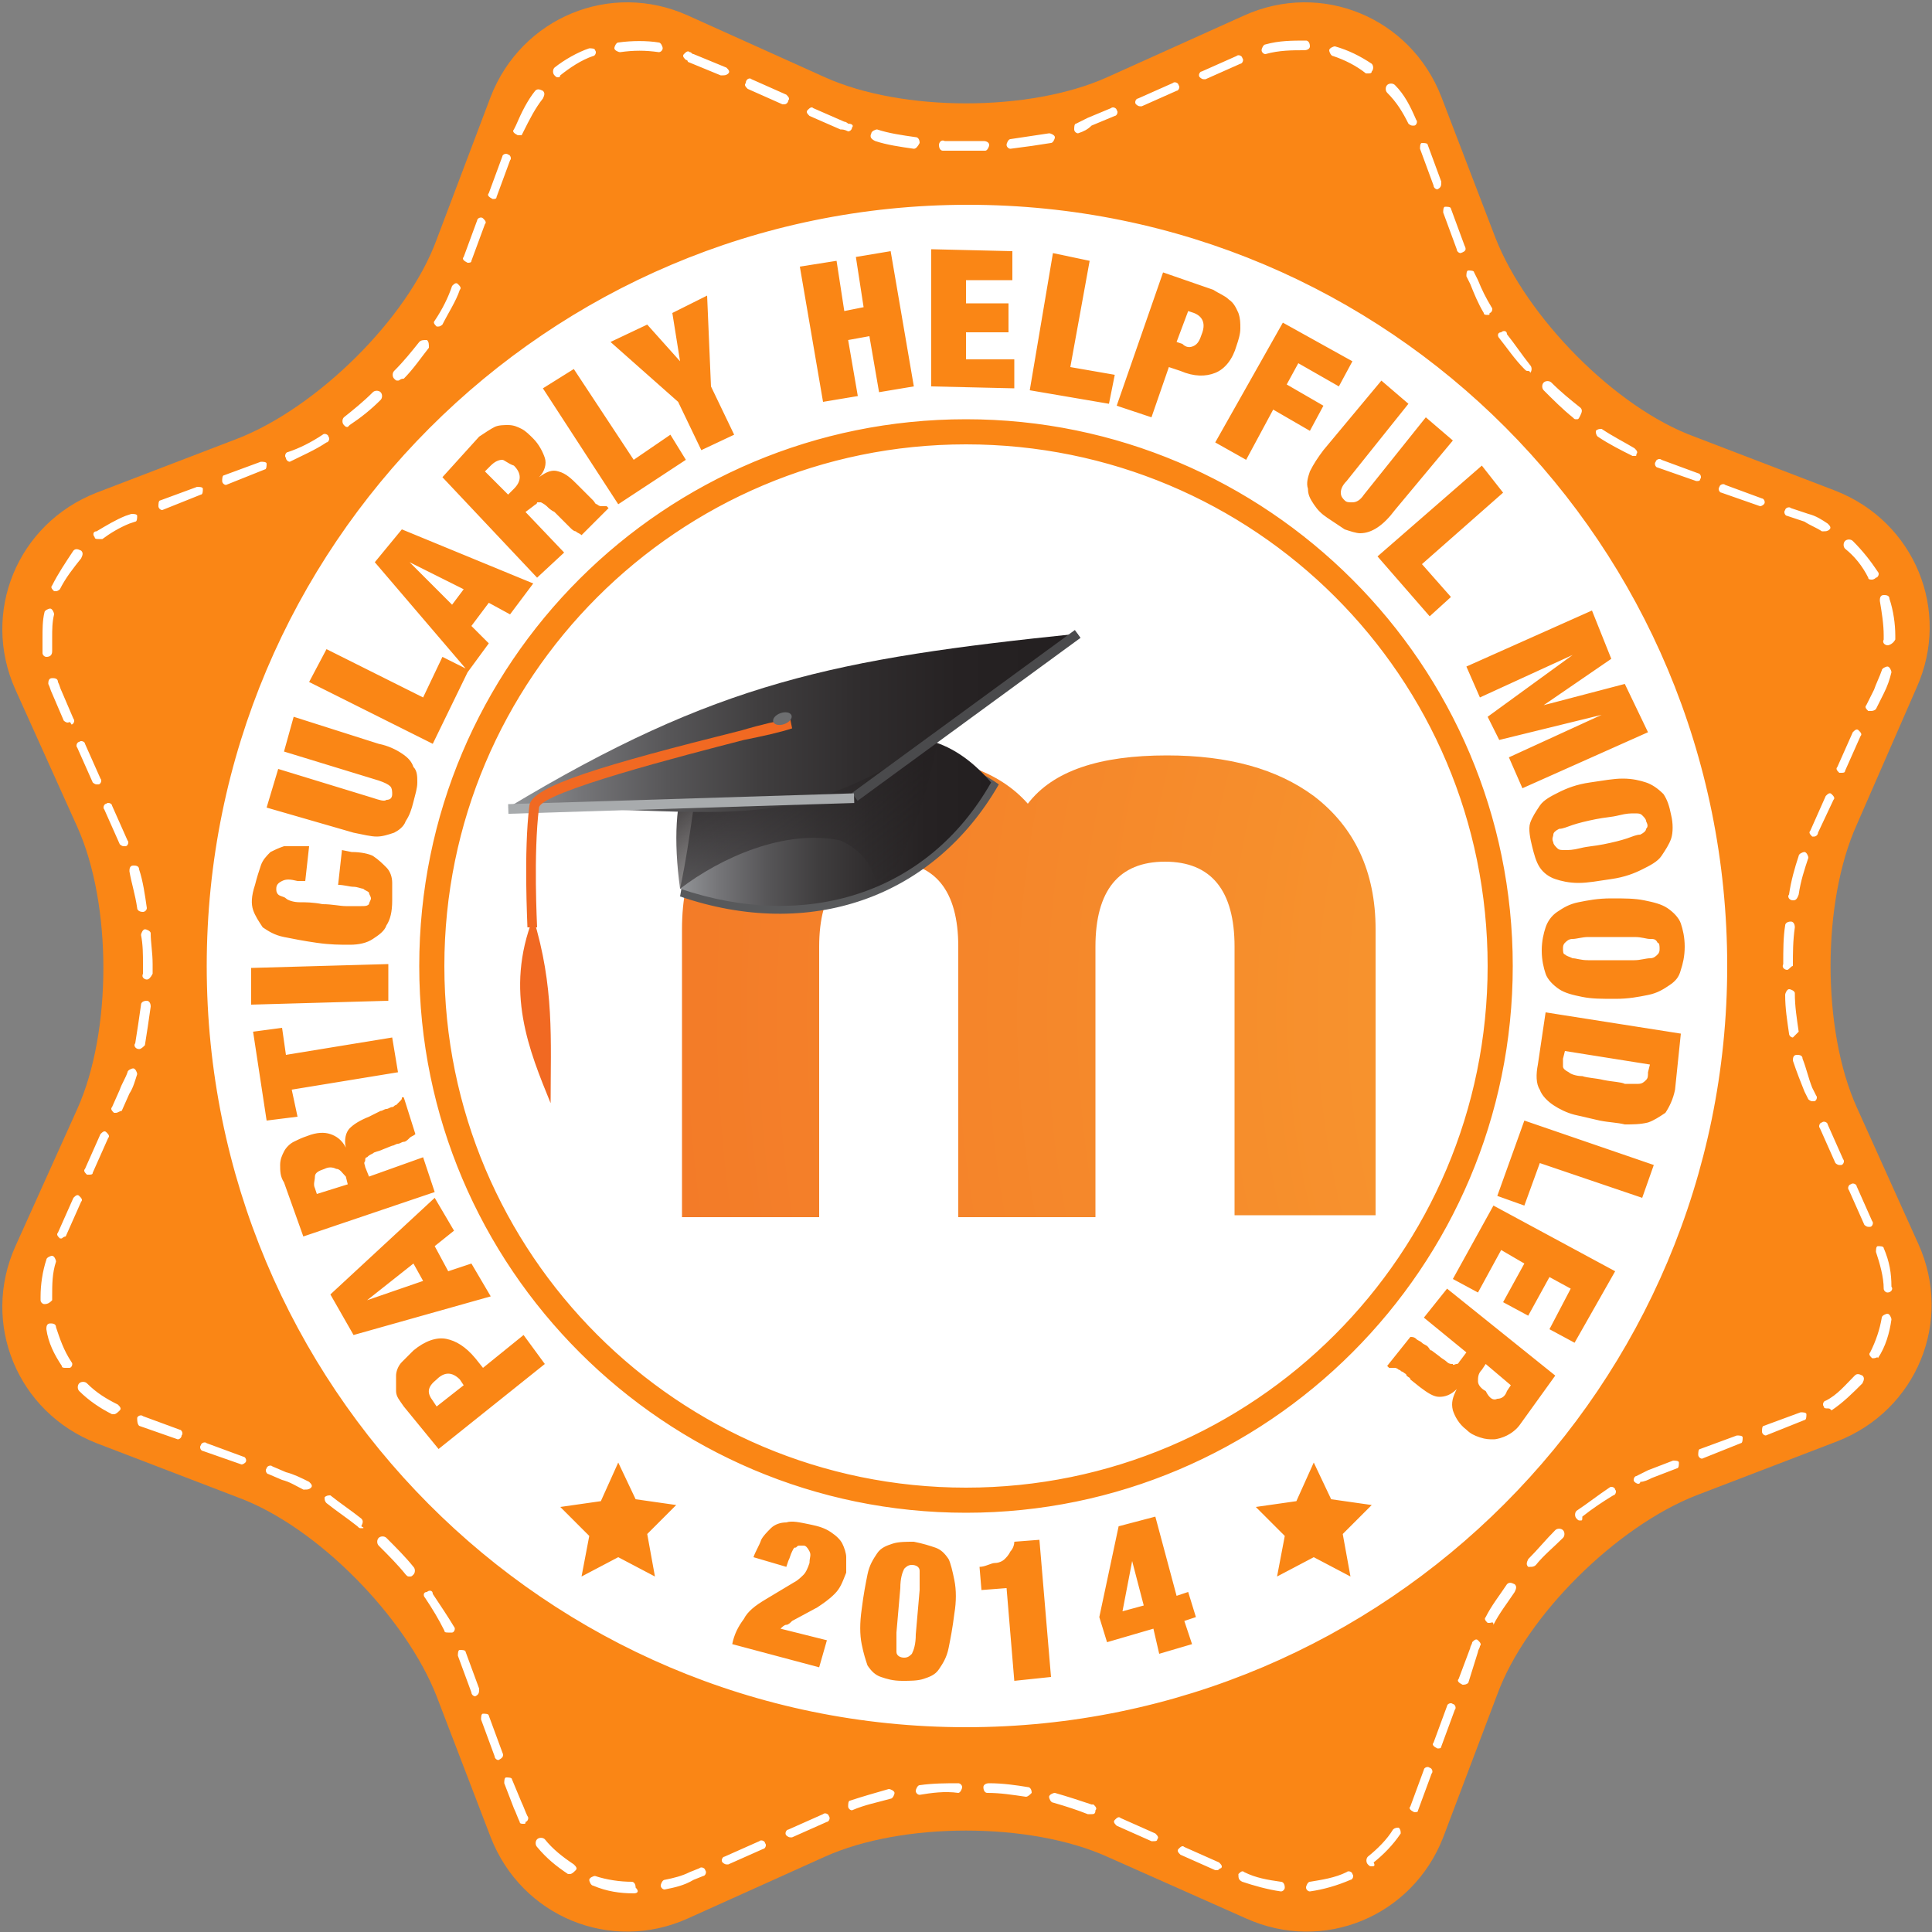
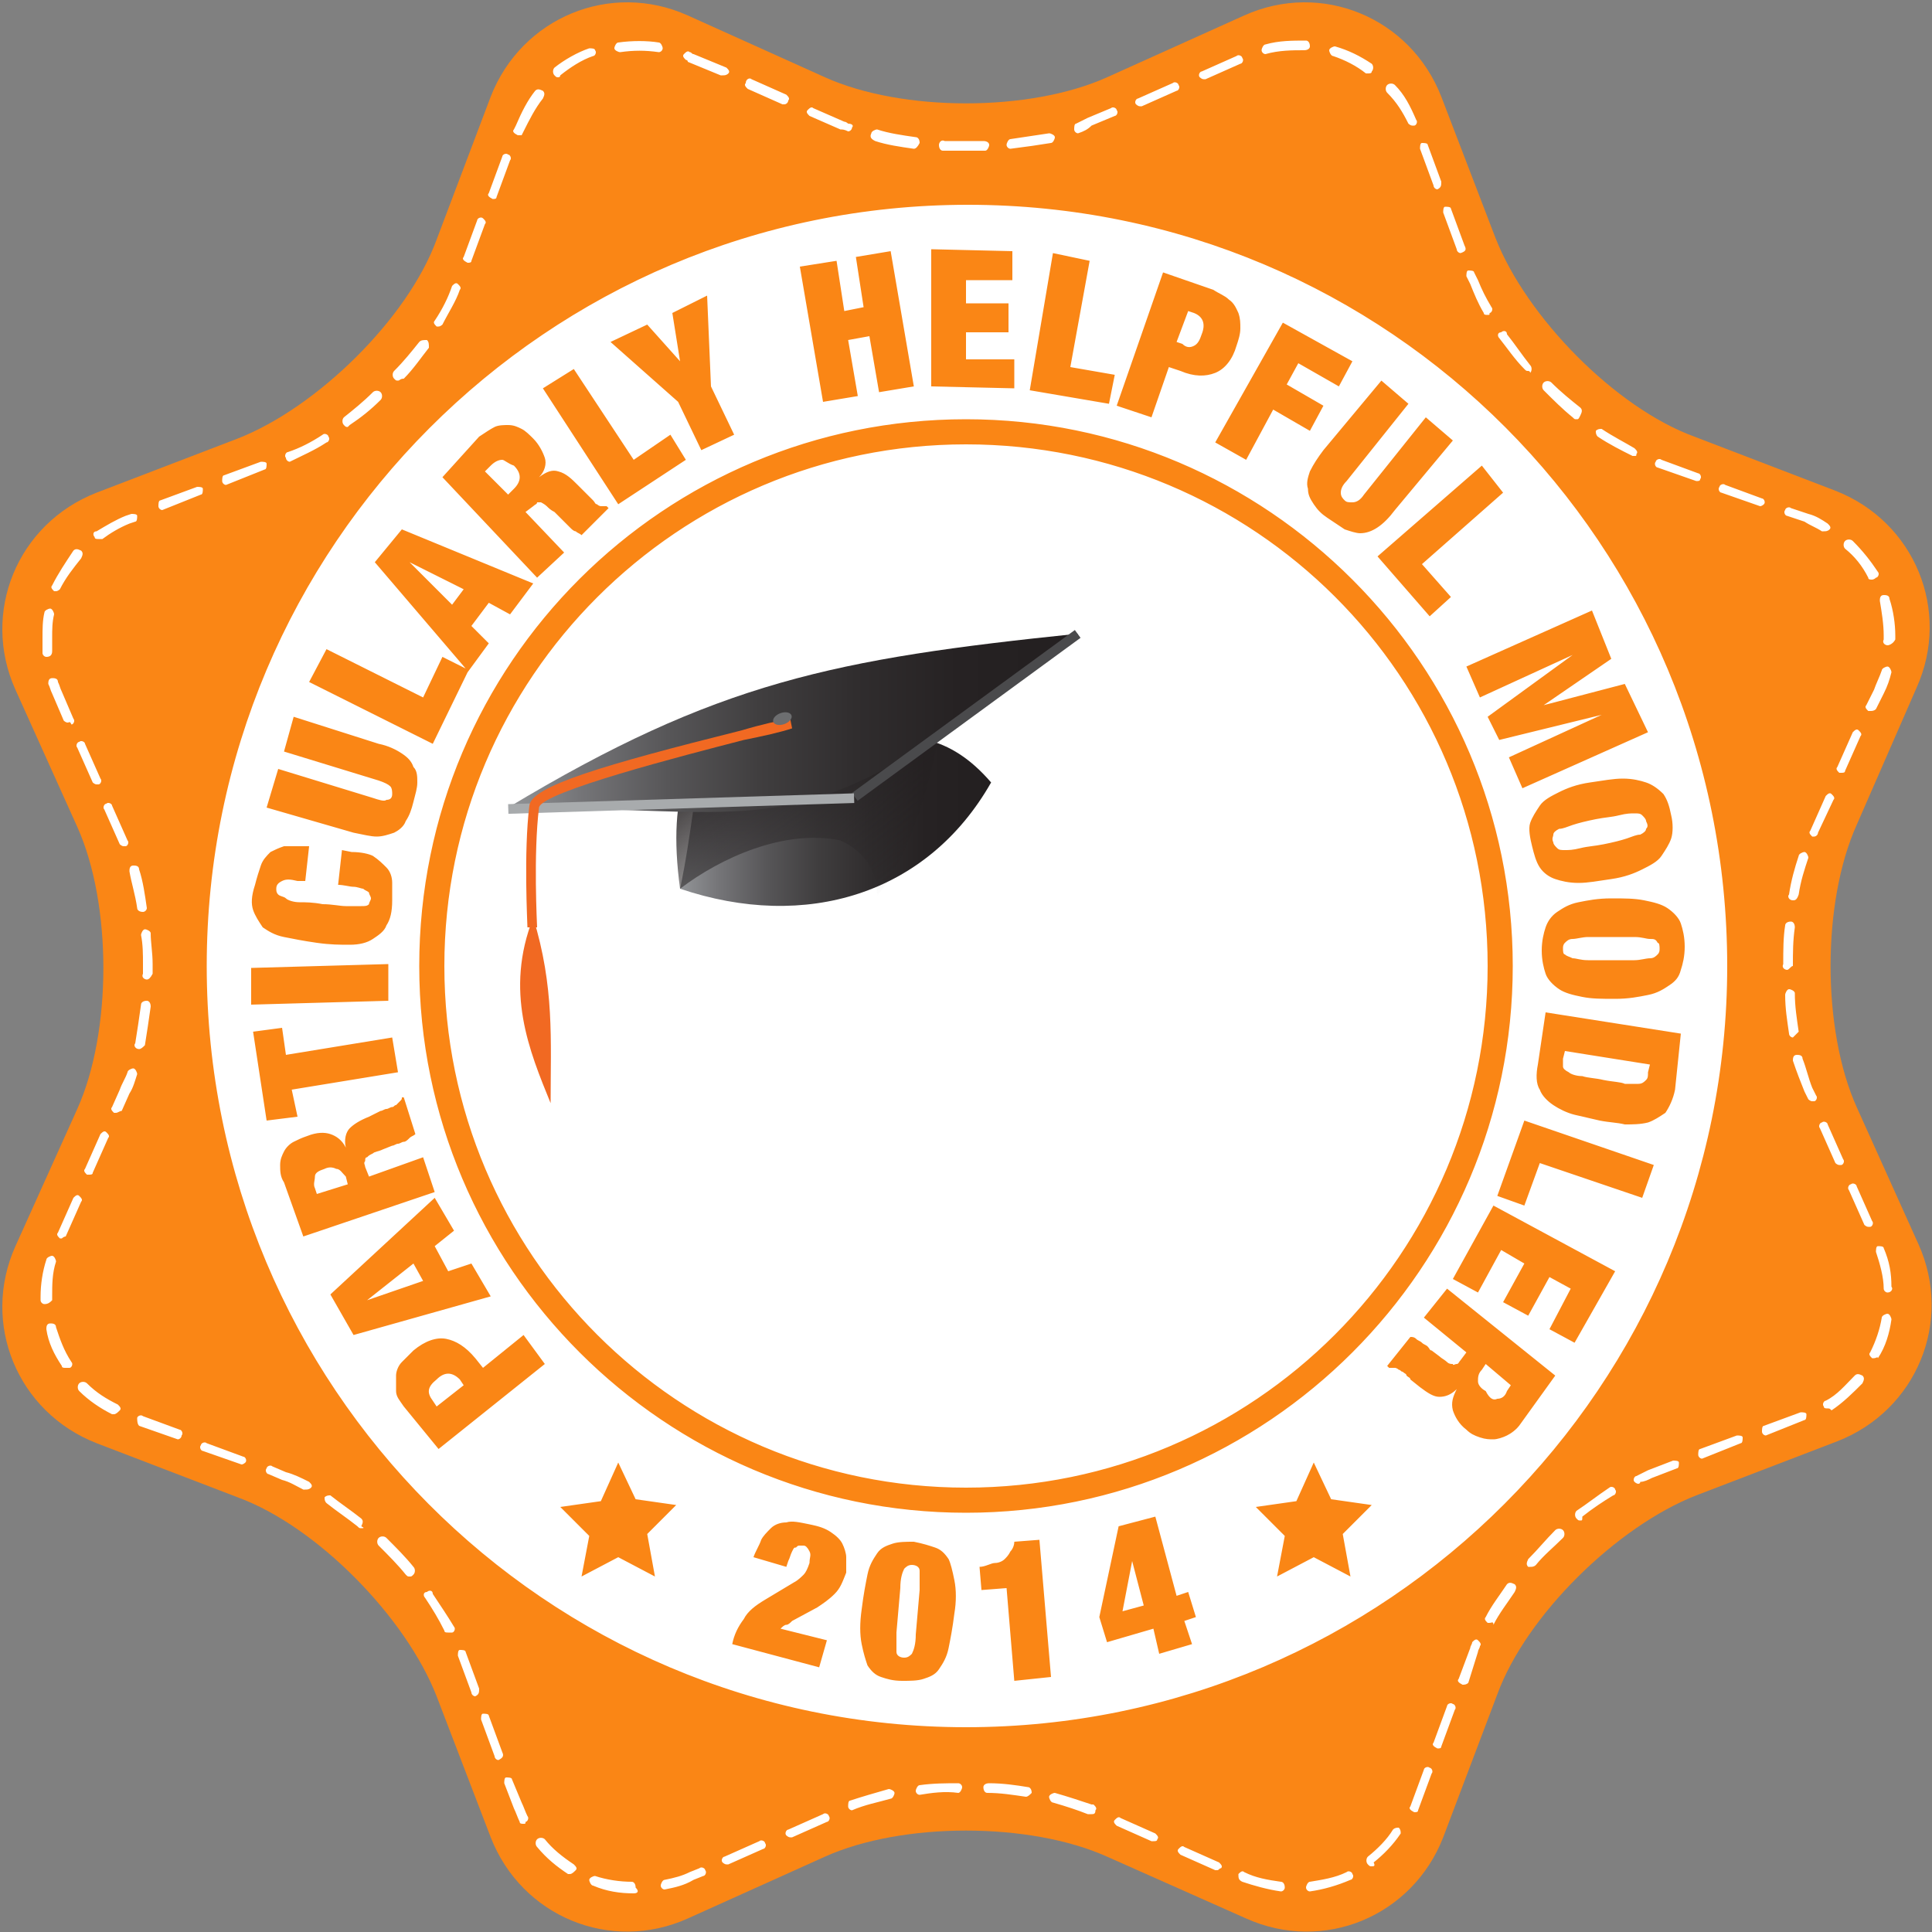
<svg xmlns="http://www.w3.org/2000/svg" xmlns:ns1="http://ns.adobe.com/AdobeSVGViewerExtensions/3.0/" version="1.1" x="0px" y="0px" width="100px" height="100px" viewBox="-0.1 -0.1 100 100" style="overflow:visible;enable-background:new -0.1 -0.1 100 100;" xml:space="preserve">
  <rect x="-0.1" y="-0.1" width="100" height="100" fill="#808080" stroke="none" />
  <defs>
</defs>
  <path id="bg_1_" style="fill:#FA8615;" d="M25.3,4.9c1.6-4.1,6.2-6,10.2-4.2l7.1,3.2c4,1.8,10.6,1.8,14.6,0l7.1-3.2  c4-1.8,8.6,0.1,10.2,4.2l2.8,7.3c1.6,4.1,6.2,8.8,10.3,10.3l7.3,2.8c4.1,1.6,6,6.2,4.2,10.2L96,42.6c-1.8,4-1.8,10.6,0,14.6l3.2,7.1  c1.8,4-0.1,8.6-4.2,10.2l-7.3,2.8c-4.1,1.6-8.8,6.2-10.3,10.3L74.6,95c-1.6,4.1-6.2,6-10.2,4.2L57.2,96c-4-1.8-10.6-1.8-14.6,0  l-7.1,3.2c-4,1.8-8.6-0.1-10.2-4.2l-2.8-7.3c-1.6-4.1-6.2-8.8-10.3-10.3l-7.3-2.8c-4.1-1.6-6-6.2-4.2-10.2l3.2-7.1  c1.8-4,1.8-10.6,0-14.6l-3.2-7.1c-1.8-4,0.1-8.6,4.2-10.2l7.3-2.8c4.1-1.6,8.8-6.2,10.3-10.3L25.3,4.9z" />
  <path id="carving_1_" style="fill:#FFFFFF;" d="M32.7,97.9C32.7,97.9,32.7,97.9,32.7,97.9c-0.7,0-1.4-0.1-2.1-0.4  c-0.1,0-0.2-0.2-0.2-0.3c0-0.1,0.2-0.2,0.3-0.2c0.6,0.2,1.3,0.3,1.9,0.3c0.1,0,0.2,0.1,0.2,0.3C33,97.8,32.9,97.9,32.7,97.9z   M66.2,97.8C66.2,97.8,66.2,97.8,66.2,97.8c-0.7-0.1-1.4-0.3-2-0.5C64,97.2,64,97.1,64,96.9c0.1-0.1,0.2-0.2,0.3-0.1  c0.6,0.3,1.2,0.4,1.9,0.5c0.1,0,0.2,0.1,0.2,0.3C66.4,97.7,66.3,97.8,66.2,97.8z M67.7,97.8c-0.1,0-0.2-0.1-0.2-0.2  c0-0.1,0.1-0.3,0.2-0.3c0.6-0.1,1.3-0.2,1.9-0.5c0.1-0.1,0.3,0,0.3,0.1c0.1,0.1,0,0.3-0.1,0.3C69.1,97.5,68.4,97.7,67.7,97.8  C67.7,97.8,67.7,97.8,67.7,97.8z M34.3,97.7c-0.1,0-0.2-0.1-0.2-0.2c0-0.1,0.1-0.3,0.2-0.3c0.5-0.1,0.9-0.2,1.3-0.4l0.5-0.2  c0.1-0.1,0.3,0,0.3,0.1c0.1,0.1,0,0.3-0.1,0.3l-0.5,0.2C35.3,97.5,34.8,97.6,34.3,97.7C34.3,97.7,34.3,97.7,34.3,97.7z M29.4,96.9  c0,0-0.1,0-0.1,0c-0.6-0.4-1.1-0.8-1.6-1.4c-0.1-0.1-0.1-0.3,0-0.4c0.1-0.1,0.3-0.1,0.4,0c0.4,0.5,0.9,0.9,1.5,1.3  c0.1,0.1,0.2,0.2,0.1,0.3C29.6,96.8,29.5,96.9,29.4,96.9z M62.9,96.7c0,0-0.1,0-0.1,0l-1.8-0.8c-0.1-0.1-0.2-0.2-0.1-0.3  c0.1-0.1,0.2-0.2,0.3-0.1l1.8,0.8c0.1,0.1,0.2,0.2,0.1,0.3C63,96.6,63,96.7,62.9,96.7z M70.9,96.5c-0.1,0-0.1,0-0.2-0.1  c-0.1-0.1-0.1-0.3,0-0.4c0.5-0.4,1-0.9,1.3-1.4c0.1-0.1,0.2-0.1,0.3-0.1c0.1,0.1,0.1,0.2,0.1,0.3c-0.4,0.6-0.9,1.1-1.4,1.5  C71.1,96.5,71,96.5,70.9,96.5z M37.5,96.4c-0.1,0-0.2-0.1-0.2-0.1c-0.1-0.1,0-0.3,0.1-0.3l1.8-0.8c0.1-0.1,0.3,0,0.3,0.1  c0.1,0.1,0,0.3-0.1,0.3l-1.8,0.8C37.6,96.4,37.6,96.4,37.5,96.4z M59.6,95.2c0,0-0.1,0-0.1,0l-1.8-0.8c-0.1-0.1-0.2-0.2-0.1-0.3  c0.1-0.1,0.2-0.2,0.3-0.1l1.8,0.8c0.1,0.1,0.2,0.2,0.1,0.3C59.8,95.2,59.7,95.2,59.6,95.2z M40.8,95c-0.1,0-0.2-0.1-0.2-0.1  c-0.1-0.1,0-0.3,0.1-0.3l1.8-0.8c0.1-0.1,0.3,0,0.3,0.1c0.1,0.1,0,0.3-0.1,0.3L40.9,95C40.8,95,40.8,95,40.8,95z M27,94.3  c-0.1,0-0.2,0-0.2-0.1c-0.1-0.2-0.2-0.5-0.3-0.7L26,92.2c0-0.1,0-0.3,0.1-0.3c0.1,0,0.3,0,0.3,0.1l0.5,1.2c0.1,0.2,0.2,0.5,0.3,0.7  c0.1,0.1,0,0.3-0.1,0.3C27.1,94.3,27.1,94.3,27,94.3z M56.4,93.8c0,0-0.1,0-0.1,0l-0.1,0c-0.5-0.2-1.1-0.4-1.8-0.6  c-0.1,0-0.2-0.2-0.2-0.3c0-0.1,0.2-0.2,0.3-0.2c0.7,0.2,1.3,0.4,1.9,0.6l0.1,0c0.1,0.1,0.2,0.2,0.1,0.3  C56.6,93.8,56.5,93.8,56.4,93.8z M73.1,93.7C73,93.7,73,93.7,73.1,93.7c-0.2-0.1-0.3-0.2-0.2-0.3l0.7-1.9c0-0.1,0.2-0.2,0.3-0.1  c0.1,0,0.2,0.2,0.1,0.3l-0.7,1.9C73.3,93.7,73.2,93.7,73.1,93.7z M44,93.6c-0.1,0-0.2-0.1-0.2-0.2c0-0.1,0-0.3,0.1-0.3  c0.6-0.2,1.3-0.4,2-0.6c0.1,0,0.3,0.1,0.3,0.2c0,0.1-0.1,0.3-0.2,0.3C45.3,93.2,44.7,93.3,44,93.6C44.1,93.6,44,93.6,44,93.6z   M53,92.9C53,92.9,53,92.8,53,92.9c-0.7-0.1-1.3-0.2-2-0.2c-0.1,0-0.2-0.1-0.2-0.3c0-0.1,0.1-0.2,0.3-0.2c0.7,0,1.4,0.1,2,0.2  c0.1,0,0.2,0.1,0.2,0.3C53.2,92.8,53.1,92.9,53,92.9z M47.5,92.8c-0.1,0-0.2-0.1-0.2-0.2c0-0.1,0.1-0.3,0.2-0.3  c0.7-0.1,1.4-0.1,2-0.1c0,0,0,0,0,0c0.1,0,0.2,0.1,0.2,0.2c0,0.1-0.1,0.3-0.2,0.3C48.8,92.6,48.1,92.7,47.5,92.8  C47.5,92.8,47.5,92.8,47.5,92.8z M25.7,91c-0.1,0-0.2-0.1-0.2-0.2l-0.7-1.9c0-0.1,0-0.3,0.1-0.3c0.1,0,0.3,0,0.3,0.1l0.7,1.9  C26,90.8,25.9,90.9,25.7,91C25.8,91,25.8,91,25.7,91z M74.3,90.4C74.3,90.4,74.3,90.4,74.3,90.4c-0.2-0.1-0.3-0.2-0.2-0.3l0.7-1.9  c0-0.1,0.2-0.2,0.3-0.1c0.1,0,0.2,0.2,0.1,0.3l-0.7,1.9C74.5,90.4,74.4,90.4,74.3,90.4z M24.5,87.7c-0.1,0-0.2-0.1-0.2-0.2l-0.7-1.9  c0-0.1,0-0.3,0.1-0.3c0.1,0,0.3,0,0.3,0.1l0.7,1.9C24.7,87.5,24.7,87.6,24.5,87.7C24.5,87.7,24.5,87.7,24.5,87.7z M75.6,87.1  C75.6,87.1,75.6,87.1,75.6,87.1c-0.2-0.1-0.3-0.2-0.2-0.3l0.6-1.6c0-0.1,0.1-0.2,0.1-0.3c0.1-0.1,0.2-0.2,0.3-0.1  c0.1,0.1,0.2,0.2,0.1,0.3c0,0.1-0.1,0.2-0.1,0.3L75.9,87C75.8,87.1,75.7,87.1,75.6,87.1z M23.1,84.4c-0.1,0-0.2,0-0.2-0.1  c-0.3-0.6-0.6-1.1-1-1.7c-0.1-0.1-0.1-0.3,0.1-0.3c0.1-0.1,0.3-0.1,0.3,0.1c0.4,0.6,0.8,1.2,1.1,1.7c0.1,0.1,0,0.3-0.1,0.3  C23.2,84.4,23.1,84.4,23.1,84.4z M77,83.9c0,0-0.1,0-0.1,0c-0.1-0.1-0.2-0.2-0.1-0.3c0.3-0.6,0.7-1.1,1.1-1.7c0.1-0.1,0.2-0.1,0.4,0  c0.1,0.1,0.1,0.2,0,0.4c-0.4,0.6-0.8,1.1-1.1,1.7C77.2,83.8,77.1,83.9,77,83.9z M21.1,81.5c-0.1,0-0.1,0-0.2-0.1  c-0.4-0.5-0.9-1-1.4-1.5c-0.1-0.1-0.1-0.3,0-0.4c0.1-0.1,0.3-0.1,0.4,0c0.5,0.5,1,1,1.4,1.5c0.1,0.1,0.1,0.3,0,0.4  C21.2,81.5,21.2,81.5,21.1,81.5z M79.1,81C79.1,81,79,81,79,81c-0.1-0.1-0.1-0.2,0-0.4c0.5-0.5,0.9-1,1.4-1.5c0.1-0.1,0.3-0.1,0.4,0  c0.1,0.1,0.1,0.3,0,0.4c-0.5,0.5-1,0.9-1.4,1.4C79.3,81,79.2,81,79.1,81z M18.6,79c-0.1,0-0.1,0-0.2-0.1c-0.5-0.4-1.1-0.8-1.6-1.2  c-0.1-0.1-0.1-0.2-0.1-0.3c0.1-0.1,0.2-0.1,0.3-0.1c0.5,0.4,1.1,0.8,1.6,1.2c0.1,0.1,0.1,0.2,0,0.4C18.8,79,18.7,79,18.6,79z   M81.7,78.6c-0.1,0-0.1,0-0.2-0.1c-0.1-0.1-0.1-0.3,0-0.4c0.6-0.4,1.1-0.8,1.7-1.2c0.1-0.1,0.3,0,0.3,0.1c0.1,0.1,0,0.3-0.1,0.3  c-0.5,0.3-1.1,0.7-1.6,1.1C81.8,78.6,81.8,78.6,81.7,78.6z M15.7,77c0,0-0.1,0-0.1,0c-0.4-0.2-0.7-0.4-1.1-0.5l-0.7-0.3  c-0.1,0-0.2-0.2-0.1-0.3c0-0.1,0.2-0.2,0.3-0.1l0.7,0.3c0.4,0.1,0.8,0.3,1.2,0.5c0.1,0.1,0.2,0.2,0.1,0.3C15.9,77,15.8,77,15.7,77z   M84.7,76.7c-0.1,0-0.2-0.1-0.2-0.1c-0.1-0.1,0-0.3,0.1-0.3c0.2-0.1,0.4-0.2,0.6-0.3l1.3-0.5c0.1,0,0.3,0,0.3,0.1  c0,0.1,0,0.3-0.1,0.3l-1.3,0.5c-0.2,0.1-0.4,0.2-0.6,0.2C84.8,76.7,84.7,76.7,84.7,76.7z M12.4,75.7C12.4,75.7,12.4,75.7,12.4,75.7  l-2-0.7c-0.1,0-0.2-0.2-0.1-0.3c0-0.1,0.2-0.2,0.3-0.1l1.9,0.7c0.1,0,0.2,0.2,0.1,0.3C12.6,75.6,12.5,75.7,12.4,75.7z M88,75.4  c-0.1,0-0.2-0.1-0.2-0.2c0-0.1,0-0.3,0.1-0.3l1.9-0.7c0.1,0,0.3,0,0.3,0.1c0,0.1,0,0.3-0.1,0.3L88,75.4C88,75.4,88,75.4,88,75.4z   M9.1,74.4C9.1,74.4,9.1,74.4,9.1,74.4l-2-0.7C7,73.6,7,73.4,7,73.3c0-0.1,0.2-0.2,0.3-0.1l1.9,0.7c0.1,0,0.2,0.2,0.1,0.3  C9.3,74.3,9.2,74.4,9.1,74.4z M91.3,74.2c-0.1,0-0.2-0.1-0.2-0.2c0-0.1,0-0.3,0.1-0.3l1.9-0.7c0.1,0,0.3,0,0.3,0.1  c0,0.1,0,0.3-0.1,0.3L91.3,74.2C91.3,74.2,91.3,74.2,91.3,74.2z M5.8,73.1c0,0-0.1,0-0.1,0c-0.6-0.3-1.2-0.7-1.7-1.2  c-0.1-0.1-0.1-0.3,0-0.4c0.1-0.1,0.3-0.1,0.4,0c0.5,0.5,1,0.8,1.6,1.1c0.1,0.1,0.2,0.2,0.1,0.3C6,73,5.9,73.1,5.8,73.1z M94.5,72.8  c-0.1,0-0.2,0-0.2-0.1c-0.1-0.1,0-0.3,0.1-0.3c0.6-0.3,1-0.8,1.5-1.3c0.1-0.1,0.2-0.1,0.4,0c0.1,0.1,0.1,0.2,0,0.4  c-0.5,0.5-1,1-1.6,1.4C94.6,72.8,94.6,72.8,94.5,72.8z M3.3,70.7c-0.1,0-0.2,0-0.2-0.1c-0.4-0.6-0.7-1.2-0.8-1.9  c0-0.1,0-0.3,0.2-0.3c0.1,0,0.3,0,0.3,0.2c0.2,0.6,0.4,1.2,0.8,1.8c0.1,0.1,0,0.3-0.1,0.3C3.4,70.7,3.3,70.7,3.3,70.7z M96.9,70.2  c0,0-0.1,0-0.1,0c-0.1-0.1-0.2-0.2-0.1-0.3c0.3-0.6,0.5-1.2,0.6-1.8c0-0.1,0.2-0.2,0.3-0.2c0.1,0,0.2,0.2,0.2,0.3  c-0.1,0.7-0.3,1.4-0.7,2C97.1,70.1,97,70.2,96.9,70.2z M2.2,67.4c-0.1,0-0.2-0.1-0.2-0.2l0-0.2c0-0.6,0.1-1.3,0.3-1.9  c0-0.1,0.2-0.2,0.3-0.2c0.1,0,0.2,0.2,0.2,0.3c-0.2,0.6-0.2,1.2-0.2,1.8l0,0.2C2.5,67.3,2.4,67.4,2.2,67.4  C2.3,67.4,2.3,67.4,2.2,67.4z M97.6,66.8c-0.1,0-0.2-0.1-0.2-0.2c0-0.6-0.2-1.3-0.4-1.9c0-0.1,0-0.3,0.1-0.3c0.1,0,0.3,0,0.3,0.1  c0.3,0.7,0.4,1.3,0.4,2C97.9,66.6,97.8,66.8,97.6,66.8C97.6,66.8,97.6,66.8,97.6,66.8z M3.1,64c0,0-0.1,0-0.1,0  c-0.1-0.1-0.2-0.2-0.1-0.3l0.8-1.8c0.1-0.1,0.2-0.2,0.3-0.1c0.1,0.1,0.2,0.2,0.1,0.3l-0.8,1.8C3.2,63.9,3.1,64,3.1,64z M96.6,63.4  c-0.1,0-0.2-0.1-0.2-0.1l-0.8-1.8c-0.1-0.1,0-0.3,0.1-0.3c0.1-0.1,0.3,0,0.3,0.1l0.8,1.8c0.1,0.1,0,0.3-0.1,0.3  C96.6,63.4,96.6,63.4,96.6,63.4z M4.5,60.7c0,0-0.1,0-0.1,0c-0.1-0.1-0.2-0.2-0.1-0.3l0.8-1.8c0.1-0.1,0.2-0.2,0.3-0.1  c0.1,0.1,0.2,0.2,0.1,0.3l-0.8,1.8C4.7,60.7,4.6,60.7,4.5,60.7z M95.1,60.2c-0.1,0-0.2-0.1-0.2-0.1l-0.8-1.8c-0.1-0.1,0-0.3,0.1-0.3  c0.1-0.1,0.3,0,0.3,0.1l0.8,1.8c0.1,0.1,0,0.3-0.1,0.3C95.2,60.2,95.2,60.2,95.1,60.2z M5.9,57.5c0,0-0.1,0-0.1,0  c-0.1-0.1-0.2-0.2-0.1-0.3l0.4-0.9c0.1-0.3,0.3-0.6,0.4-0.9c0-0.1,0.2-0.2,0.3-0.2c0.1,0,0.2,0.2,0.2,0.3c-0.1,0.3-0.2,0.7-0.4,1  l-0.4,0.9C6.1,57.4,6,57.5,5.9,57.5z M93.7,56.9c-0.1,0-0.2-0.1-0.2-0.1l-0.2-0.4c-0.2-0.5-0.4-1-0.6-1.6c0-0.1,0-0.3,0.2-0.3  c0.1,0,0.3,0,0.3,0.2c0.2,0.5,0.3,1,0.5,1.5l0.2,0.4c0.1,0.1,0,0.3-0.1,0.3C93.8,56.9,93.7,56.9,93.7,56.9z M7.1,54.2  C7.1,54.2,7.1,54.2,7.1,54.2c-0.2,0-0.3-0.2-0.2-0.3c0.1-0.6,0.2-1.3,0.3-2c0-0.1,0.1-0.2,0.3-0.2c0.1,0,0.2,0.1,0.2,0.3  c-0.1,0.7-0.2,1.4-0.3,2C7.3,54.1,7.2,54.2,7.1,54.2z M92.7,53.6c-0.1,0-0.2-0.1-0.2-0.2c-0.1-0.7-0.2-1.3-0.2-2  c0-0.1,0.1-0.3,0.2-0.3c0.1,0,0.3,0.1,0.3,0.2c0,0.7,0.1,1.3,0.2,2C92.9,53.4,92.8,53.5,92.7,53.6C92.7,53.6,92.7,53.6,92.7,53.6z   M7.5,50.6C7.5,50.6,7.5,50.6,7.5,50.6c-0.1,0-0.3-0.1-0.2-0.3c0-0.2,0-0.3,0-0.5c0-0.5,0-1-0.1-1.5c0-0.1,0.1-0.3,0.2-0.3  c0.1,0,0.3,0.1,0.3,0.2c0,0.5,0.1,1,0.1,1.6c0,0.2,0,0.3,0,0.5C7.7,50.5,7.6,50.6,7.5,50.6z M92.4,50.1  C92.4,50.1,92.4,50.1,92.4,50.1c-0.1,0-0.3-0.1-0.2-0.3c0-0.7,0-1.4,0.1-2c0-0.1,0.1-0.2,0.3-0.2c0.1,0,0.2,0.1,0.2,0.3  c-0.1,0.7-0.1,1.3-0.1,2C92.6,49.9,92.5,50.1,92.4,50.1z M7.3,47.1C7.1,47.1,7,47,7,46.9c-0.1-0.7-0.3-1.3-0.4-1.9  c0-0.1,0-0.3,0.2-0.3c0.1,0,0.3,0,0.3,0.2c0.2,0.6,0.3,1.3,0.4,2C7.5,47,7.4,47.1,7.3,47.1C7.3,47.1,7.3,47.1,7.3,47.1z M92.7,46.5  C92.7,46.5,92.7,46.5,92.7,46.5c-0.2,0-0.3-0.2-0.2-0.3c0.1-0.7,0.3-1.4,0.5-2c0-0.1,0.2-0.2,0.3-0.2c0.1,0,0.2,0.2,0.2,0.3  c-0.2,0.6-0.4,1.2-0.5,1.9C92.9,46.5,92.8,46.5,92.7,46.5z M6.3,43.7c-0.1,0-0.2-0.1-0.2-0.1l-0.8-1.8c-0.1-0.1,0-0.3,0.1-0.3  c0.1-0.1,0.3,0,0.3,0.1l0.8,1.8c0.1,0.1,0,0.3-0.1,0.3C6.4,43.7,6.3,43.7,6.3,43.7z M93.8,43.2c0,0-0.1,0-0.1,0  c-0.1-0.1-0.2-0.2-0.1-0.3l0.8-1.8c0.1-0.1,0.2-0.2,0.3-0.1c0.1,0.1,0.2,0.2,0.1,0.3L94,43C94,43.1,93.9,43.2,93.8,43.2z M4.9,40.5  c-0.1,0-0.2-0.1-0.2-0.1l-0.8-1.8c-0.1-0.1,0-0.3,0.1-0.3c0.1-0.1,0.3,0,0.3,0.1l0.8,1.8c0.1,0.1,0,0.3-0.1,0.3  C4.9,40.5,4.9,40.5,4.9,40.5z M95.2,39.9c0,0-0.1,0-0.1,0c-0.1-0.1-0.2-0.2-0.1-0.3l0.8-1.8c0.1-0.1,0.2-0.2,0.3-0.1  c0.1,0.1,0.2,0.2,0.1,0.3l-0.8,1.8C95.4,39.9,95.3,39.9,95.2,39.9z M3.4,37.3c-0.1,0-0.2-0.1-0.2-0.1l-0.6-1.4  c-0.1-0.2-0.1-0.3-0.2-0.5c0-0.1,0-0.3,0.2-0.3c0.1,0,0.3,0,0.3,0.2c0.1,0.2,0.1,0.3,0.2,0.5l0.6,1.4c0.1,0.1,0,0.3-0.1,0.3  C3.5,37.2,3.5,37.3,3.4,37.3z M96.7,36.7c0,0-0.1,0-0.1,0c-0.1-0.1-0.2-0.2-0.1-0.3l0.4-0.8c0.1-0.3,0.3-0.7,0.4-1  c0-0.1,0.2-0.2,0.3-0.2c0.1,0,0.2,0.2,0.2,0.3c-0.1,0.4-0.2,0.7-0.4,1.1l-0.4,0.8C96.9,36.7,96.8,36.7,96.7,36.7z M2.3,33.9  c-0.1,0-0.2-0.1-0.2-0.2c0-0.3,0-0.5,0-0.8c0-0.4,0-0.9,0.1-1.3c0-0.1,0.2-0.2,0.3-0.2c0.1,0,0.2,0.2,0.2,0.3  c-0.1,0.4-0.1,0.8-0.1,1.2c0,0.2,0,0.5,0,0.7C2.6,33.8,2.5,33.9,2.3,33.9C2.3,33.9,2.3,33.9,2.3,33.9z M97.6,33.3  C97.6,33.3,97.6,33.3,97.6,33.3c-0.1,0-0.3-0.1-0.2-0.3l0-0.2c0-0.6-0.1-1.2-0.2-1.8c0-0.1,0-0.3,0.2-0.3c0.1,0,0.3,0,0.3,0.2  c0.2,0.6,0.3,1.3,0.3,1.9l0,0.2C97.9,33.2,97.7,33.3,97.6,33.3z M2.8,30.5c0,0-0.1,0-0.1,0c-0.1-0.1-0.2-0.2-0.1-0.3  c0.3-0.6,0.7-1.2,1.1-1.8c0.1-0.1,0.2-0.1,0.4,0c0.1,0.1,0.1,0.2,0,0.4c-0.4,0.5-0.8,1-1.1,1.6C3,30.4,2.9,30.5,2.8,30.5z   M96.8,29.9c-0.1,0-0.2,0-0.2-0.1c-0.3-0.6-0.7-1.1-1.2-1.5c-0.1-0.1-0.1-0.3,0-0.4c0.1-0.1,0.3-0.1,0.4,0c0.5,0.5,0.9,1,1.3,1.6  c0.1,0.1,0,0.3-0.1,0.3C96.9,29.9,96.8,29.9,96.8,29.9z M5,27.8c-0.1,0-0.2,0-0.2-0.1c-0.1-0.1-0.1-0.3,0.1-0.3  c0.5-0.3,1-0.6,1.5-0.8l0.3-0.1c0.1,0,0.3,0,0.3,0.1c0,0.1,0,0.3-0.1,0.3L6.6,27c-0.5,0.2-1,0.5-1.4,0.8C5.1,27.8,5.1,27.8,5,27.8z   M94.3,27.4c0,0-0.1,0-0.1,0c-0.3-0.2-0.6-0.3-0.9-0.5l-0.9-0.3c-0.1,0-0.2-0.2-0.1-0.3c0-0.1,0.2-0.2,0.3-0.1l0.9,0.3  c0.4,0.1,0.7,0.3,1,0.5c0.1,0.1,0.2,0.2,0.1,0.3C94.5,27.4,94.4,27.4,94.3,27.4z M8.3,26.3c-0.1,0-0.2-0.1-0.2-0.2  c0-0.1,0-0.3,0.1-0.3l1.9-0.7c0.1,0,0.3,0,0.3,0.1c0,0.1,0,0.3-0.1,0.3L8.3,26.3C8.3,26.3,8.3,26.3,8.3,26.3z M91,26.1  C91,26.1,91,26.1,91,26.1l-2-0.7c-0.1,0-0.2-0.2-0.1-0.3c0-0.1,0.2-0.2,0.3-0.1l1.9,0.7c0.1,0,0.2,0.2,0.1,0.3  C91.2,26,91.1,26.1,91,26.1z M11.6,25c-0.1,0-0.2-0.1-0.2-0.2c0-0.1,0-0.3,0.1-0.3l1.9-0.7c0.1,0,0.3,0,0.3,0.1c0,0.1,0,0.3-0.1,0.3  L11.6,25C11.6,25,11.6,25,11.6,25z M87.7,24.8C87.7,24.8,87.7,24.8,87.7,24.8l-2-0.7c-0.1,0-0.2-0.2-0.1-0.3c0-0.1,0.2-0.2,0.3-0.1  l1.9,0.7c0.1,0,0.2,0.2,0.1,0.3C87.9,24.8,87.8,24.8,87.7,24.8z M14.9,23.8c-0.1,0-0.2-0.1-0.2-0.2c-0.1-0.1,0-0.3,0.1-0.3  c0.6-0.2,1.2-0.5,1.8-0.9c0.1-0.1,0.3,0,0.3,0.1c0.1,0.1,0,0.3-0.1,0.3C16.2,23.2,15.5,23.5,14.9,23.8  C14.9,23.8,14.9,23.8,14.9,23.8z M84.5,23.5c0,0-0.1,0-0.1,0c-0.6-0.3-1.2-0.6-1.8-1c-0.1-0.1-0.1-0.2-0.1-0.3  c0.1-0.1,0.2-0.1,0.3-0.1c0.6,0.4,1.2,0.7,1.7,1c0.1,0.1,0.2,0.2,0.1,0.3C84.6,23.5,84.6,23.5,84.5,23.5z M17.9,22  c-0.1,0-0.1,0-0.2-0.1c-0.1-0.1-0.1-0.3,0-0.4c0.5-0.4,1-0.8,1.5-1.3c0.1-0.1,0.3-0.1,0.4,0c0.1,0.1,0.1,0.3,0,0.4  c-0.5,0.5-1,0.9-1.6,1.3C18,21.9,17.9,22,17.9,22z M81.5,21.6c-0.1,0-0.1,0-0.2-0.1c-0.5-0.4-1-0.9-1.5-1.4c-0.1-0.1-0.1-0.3,0-0.4  c0.1-0.1,0.3-0.1,0.4,0c0.5,0.5,1,0.9,1.5,1.3c0.1,0.1,0.1,0.2,0,0.4C81.6,21.6,81.6,21.6,81.5,21.6z M20.5,19.6  c-0.1,0-0.1,0-0.2-0.1c-0.1-0.1-0.1-0.3,0-0.4c0.5-0.5,0.9-1,1.3-1.5c0.1-0.1,0.2-0.1,0.4-0.1c0.1,0.1,0.1,0.2,0.1,0.4  c-0.4,0.5-0.8,1.1-1.3,1.6C20.6,19.5,20.6,19.6,20.5,19.6z M79,19.1c-0.1,0-0.1,0-0.2-0.1c-0.5-0.5-0.9-1.1-1.3-1.6  c-0.1-0.1-0.1-0.3,0.1-0.3c0.1-0.1,0.3-0.1,0.3,0.1c0.4,0.5,0.8,1.1,1.2,1.6c0.1,0.1,0.1,0.3,0,0.4C79.1,19.1,79,19.1,79,19.1z   M22.6,16.8c0,0-0.1,0-0.1,0c-0.1-0.1-0.2-0.2-0.1-0.3c0.4-0.6,0.7-1.2,0.9-1.8c0.1-0.1,0.2-0.2,0.3-0.1c0.1,0.1,0.2,0.2,0.1,0.3  c-0.2,0.6-0.6,1.2-0.9,1.8C22.8,16.7,22.7,16.8,22.6,16.8z M76.9,16.2c-0.1,0-0.2,0-0.2-0.1c-0.3-0.5-0.5-1-0.7-1.5l-0.2-0.4  c0-0.1,0-0.3,0.1-0.3c0.1,0,0.3,0,0.3,0.1l0.2,0.4c0.2,0.5,0.4,0.9,0.7,1.4c0.1,0.1,0,0.3-0.1,0.3C77,16.2,77,16.2,76.9,16.2z   M24.1,13.5C24.1,13.5,24.1,13.5,24.1,13.5c-0.2-0.1-0.3-0.2-0.2-0.3l0.7-1.9c0-0.1,0.2-0.2,0.3-0.1s0.2,0.2,0.1,0.3l-0.7,1.9  C24.3,13.5,24.2,13.5,24.1,13.5z M75.5,13c-0.1,0-0.2-0.1-0.2-0.2l-0.7-1.9c0-0.1,0-0.3,0.1-0.3c0.1,0,0.3,0,0.3,0.1l0.7,1.9  C75.8,12.8,75.8,12.9,75.5,13C75.6,13,75.6,13,75.5,13z M25.4,10.2C25.4,10.2,25.3,10.2,25.4,10.2c-0.2-0.1-0.3-0.2-0.2-0.3L25.9,8  c0-0.1,0.2-0.2,0.3-0.1c0.1,0,0.2,0.2,0.1,0.3l-0.7,1.9C25.6,10.2,25.5,10.2,25.4,10.2z M74.3,9.7c-0.1,0-0.2-0.1-0.2-0.2l-0.7-1.9  c0-0.1,0-0.3,0.1-0.3c0.1,0,0.3,0,0.3,0.1l0.7,1.9C74.5,9.5,74.5,9.6,74.3,9.7C74.3,9.7,74.3,9.7,74.3,9.7z M49.9,7.7  c-0.4,0-0.8,0-1.2,0c-0.1,0-0.2-0.1-0.2-0.3c0-0.1,0.1-0.3,0.3-0.2c0.7,0,1.3,0,2,0c0.2,0,0.3,0.1,0.3,0.2c0,0.1-0.1,0.3-0.2,0.3  C50.5,7.7,50.2,7.7,49.9,7.7z M52.2,7.6c-0.1,0-0.2-0.1-0.2-0.2c0-0.1,0.1-0.3,0.2-0.3c0.7-0.1,1.3-0.2,2-0.3c0.1,0,0.3,0.1,0.3,0.2  s-0.1,0.3-0.2,0.3C53.7,7.4,53,7.5,52.2,7.6C52.3,7.6,52.3,7.6,52.2,7.6z M47.2,7.6C47.2,7.6,47.2,7.6,47.2,7.6  c-0.7-0.1-1.4-0.2-2-0.4C45,7.1,44.9,7,45,6.8c0-0.1,0.2-0.2,0.3-0.2c0.6,0.2,1.3,0.3,2,0.4c0.1,0,0.2,0.1,0.2,0.3  C47.4,7.5,47.3,7.6,47.2,7.6z M26.7,6.9C26.6,6.9,26.6,6.9,26.7,6.9c-0.2-0.1-0.3-0.2-0.2-0.3l0.1-0.2c0.3-0.7,0.6-1.3,1-1.8  c0.1-0.1,0.2-0.1,0.4,0c0.1,0.1,0.1,0.2,0,0.4c-0.4,0.5-0.7,1.1-1,1.7l-0.1,0.2C26.9,6.9,26.8,6.9,26.7,6.9z M55.7,6.8  c-0.1,0-0.2-0.1-0.2-0.2c0-0.1,0-0.3,0.1-0.3c0.2-0.1,0.4-0.2,0.6-0.3l1.2-0.5c0.1-0.1,0.3,0,0.3,0.1c0.1,0.1,0,0.3-0.1,0.3  l-1.2,0.5C56.2,6.6,56,6.7,55.7,6.8C55.7,6.8,55.7,6.8,55.7,6.8z M43.8,6.7C43.8,6.7,43.7,6.7,43.8,6.7c-0.2-0.1-0.3-0.1-0.4-0.1  l-1.6-0.7c-0.1-0.1-0.2-0.2-0.1-0.3c0.1-0.1,0.2-0.2,0.3-0.1l1.6,0.7c0.1,0,0.2,0.1,0.2,0.1C44,6.3,44.1,6.4,44,6.5  C44,6.6,43.9,6.7,43.8,6.7z M73,6.4c-0.1,0-0.2-0.1-0.2-0.1c-0.3-0.6-0.6-1.1-1.1-1.6c-0.1-0.1-0.1-0.3,0-0.4c0.1-0.1,0.3-0.1,0.4,0  c0.5,0.5,0.8,1.1,1.1,1.8c0.1,0.1,0,0.3-0.1,0.3C73,6.4,73,6.4,73,6.4z M58.9,5.4c-0.1,0-0.2-0.1-0.2-0.1c-0.1-0.1,0-0.3,0.1-0.3  l1.8-0.8c0.1-0.1,0.3,0,0.3,0.1c0.1,0.1,0,0.3-0.1,0.3L59,5.4C59,5.4,59,5.4,58.9,5.4z M40.5,5.3c0,0-0.1,0-0.1,0l-1.8-0.8  c-0.1-0.1-0.2-0.2-0.1-0.3C38.5,4,38.7,3.9,38.8,4l1.8,0.8c0.1,0.1,0.2,0.2,0.1,0.3C40.7,5.2,40.6,5.3,40.5,5.3z M62.2,4  c-0.1,0-0.2-0.1-0.2-0.1c-0.1-0.1,0-0.3,0.1-0.3l1.8-0.8c0.1-0.1,0.3,0,0.3,0.1c0.1,0.1,0,0.3-0.1,0.3L62.3,4C62.2,4,62.2,4,62.2,4z   M28.8,3.9c-0.1,0-0.1,0-0.2-0.1c-0.1-0.1-0.1-0.3,0-0.4c0.5-0.4,1.2-0.8,1.8-1c0.1,0,0.3,0,0.3,0.1c0.1,0.1,0,0.3-0.1,0.3  c-0.6,0.2-1.2,0.6-1.7,1C28.9,3.9,28.8,3.9,28.8,3.9z M37.3,3.8c0,0-0.1,0-0.1,0l-1.7-0.7C35.5,3,35.4,3,35.4,3  c-0.1-0.1-0.2-0.2-0.1-0.3c0.1-0.1,0.2-0.2,0.3-0.1c0.1,0,0.1,0.1,0.2,0.1l1.7,0.7c0.1,0.1,0.2,0.2,0.1,0.3  C37.5,3.8,37.4,3.8,37.3,3.8z M70.7,3.7c0,0-0.1,0-0.1,0c-0.5-0.4-1.1-0.7-1.7-0.9c-0.1,0-0.2-0.2-0.2-0.3c0-0.1,0.2-0.2,0.3-0.2  c0.7,0.2,1.3,0.5,1.9,0.9C71,3.3,71,3.5,70.9,3.6C70.9,3.7,70.8,3.7,70.7,3.7z M65.4,2.7c-0.1,0-0.2-0.1-0.2-0.2  c0-0.1,0.1-0.3,0.2-0.3C66.1,2,66.8,2,67.5,2c0.1,0,0.2,0.1,0.2,0.3c0,0.1-0.1,0.2-0.3,0.2C66.8,2.5,66.1,2.5,65.4,2.7  C65.5,2.7,65.5,2.7,65.4,2.7z M34,2.6C34,2.6,34,2.6,34,2.6c-0.7-0.1-1.3-0.1-2,0c-0.1,0-0.3-0.1-0.3-0.2c0-0.1,0.1-0.3,0.2-0.3  C32.6,2,33.4,2,34,2.1c0.1,0,0.2,0.2,0.2,0.3C34.2,2.5,34.1,2.6,34,2.6z M49.9,22.9c-14.9,0-27,12.1-27,27c0,14.9,12.1,27,27,27  s27-12.1,27-27C76.9,34.9,64.8,22.9,49.9,22.9z M21.3,65.3l0.5,0.9l-2.9,1l0,0L21.3,65.3z M58.5,80.7l-0.5,2.6l1.1-0.3L58.5,80.7  L58.5,80.7z M77.4,72.3c0.2,0,0.4-0.1,0.5-0.4l0.2-0.3l-1.3-1.1l-0.2,0.3c-0.2,0.2-0.2,0.4-0.2,0.6c0,0.2,0.2,0.4,0.4,0.5  C77,72.3,77.2,72.4,77.4,72.3z M47.1,80.9c-0.2,0-0.3,0.1-0.4,0.2c-0.1,0.2-0.2,0.5-0.2,1l-0.2,2.3c0,0.5,0,0.8,0,1s0.2,0.3,0.4,0.3  c0.2,0,0.3-0.1,0.4-0.2c0.1-0.2,0.2-0.5,0.2-1l0.2-2.3c0-0.5,0-0.8,0-1S47.3,80.9,47.1,80.9z M23.1,71c-0.2,0-0.4,0.1-0.6,0.3  c-0.5,0.4-0.5,0.7-0.2,1.1l0.2,0.3l1.4-1.1l-0.2-0.3C23.5,71.1,23.3,71,23.1,71z M81.1,55.4c0.1,0.1,0.4,0.2,0.7,0.2  c0.3,0.1,0.7,0.1,1.1,0.2c0.5,0.1,0.9,0.1,1.1,0.2c0.3,0,0.5,0,0.7,0s0.3-0.1,0.4-0.2c0.1-0.1,0.1-0.2,0.1-0.4l0.1-0.4l-4.4-0.7  l-0.1,0.4c0,0.2,0,0.3,0,0.4C80.8,55.2,80.9,55.3,81.1,55.4z M61.7,17.8c0.2-0.1,0.3-0.3,0.4-0.6c0.2-0.5,0.1-0.9-0.4-1.1L61.4,16  l-0.6,1.6l0.3,0.1C61.3,17.9,61.5,17.9,61.7,17.8z M84.5,42c-0.2,0-0.4,0-0.8,0.1s-0.7,0.1-1.2,0.2c-0.5,0.1-0.9,0.2-1.2,0.3  s-0.5,0.2-0.7,0.2c-0.2,0.1-0.3,0.2-0.3,0.3s-0.1,0.2,0,0.4c0,0.1,0.1,0.2,0.2,0.3c0.1,0.1,0.2,0.1,0.4,0.1c0.2,0,0.4,0,0.8-0.1  s0.7-0.1,1.2-0.2c0.5-0.1,0.9-0.2,1.2-0.3c0.3-0.1,0.5-0.2,0.7-0.2c0.2-0.1,0.3-0.2,0.3-0.3c0.1-0.1,0.1-0.2,0-0.4  c0-0.1-0.1-0.2-0.2-0.3C84.8,42,84.7,42,84.5,42z M85.3,48.5c-0.2,0-0.4-0.1-0.8-0.1c-0.3,0-0.7,0-1.2,0c-0.5,0-0.9,0-1.2,0  c-0.3,0-0.6,0.1-0.8,0.1s-0.3,0.1-0.4,0.2s-0.1,0.2-0.1,0.3c0,0.1,0,0.3,0.1,0.3c0.1,0.1,0.2,0.1,0.4,0.2c0.2,0,0.4,0.1,0.8,0.1  c0.3,0,0.7,0,1.2,0c0.5,0,0.9,0,1.2,0s0.6-0.1,0.8-0.1c0.2,0,0.3-0.1,0.4-0.2c0.1-0.1,0.1-0.2,0.1-0.3s0-0.3-0.1-0.3  C85.6,48.5,85.5,48.5,85.3,48.5z M89.3,49.9c0,21.7-17.6,39.4-39.4,39.4S10.6,71.6,10.6,49.9c0-21.7,17.6-39.4,39.4-39.4  S89.3,28.1,89.3,49.9z M85.1,40.4c-0.3-0.1-0.7-0.2-1.2-0.2c-0.5,0-1,0.1-1.7,0.2s-1.2,0.3-1.6,0.5c-0.4,0.2-0.8,0.4-1,0.7  c-0.2,0.3-0.4,0.6-0.5,0.9c-0.1,0.3,0,0.8,0.1,1.2s0.2,0.8,0.4,1.1c0.2,0.3,0.5,0.5,0.8,0.6c0.3,0.1,0.7,0.2,1.2,0.2  c0.5,0,1-0.1,1.7-0.2s1.2-0.3,1.6-0.5c0.4-0.2,0.8-0.4,1-0.7c0.2-0.3,0.4-0.6,0.5-0.9c0.1-0.3,0.1-0.8,0-1.2  c-0.1-0.5-0.2-0.8-0.4-1.1C85.7,40.7,85.4,40.5,85.1,40.4z M82.3,31.5l-6.5,2.9l0.7,1.6l4.8-2.2l0,0L76.9,37l0.6,1.2l5.3-1.3l0,0  l-4.8,2.2l0.7,1.6l6.5-2.9L84,35.3l-4.2,1.1l0,0l3.5-2.4L82.3,31.5z M76.6,24l-5.4,4.7l2.7,3.1l1.1-1l-1.5-1.7l4.2-3.7L76.6,24z   M71.4,19.6l-3,3.6c-0.3,0.4-0.5,0.7-0.7,1.1c-0.1,0.3-0.2,0.6-0.1,0.9c0,0.3,0.1,0.5,0.3,0.8s0.4,0.5,0.7,0.7  c0.3,0.2,0.6,0.4,0.9,0.6c0.3,0.1,0.6,0.2,0.8,0.2c0.3,0,0.6-0.1,0.9-0.3c0.3-0.2,0.6-0.5,0.9-0.9l3-3.6l-1.4-1.2l-3.2,4  c-0.2,0.3-0.4,0.4-0.6,0.4c-0.2,0-0.3,0-0.4-0.1c-0.1-0.1-0.2-0.2-0.2-0.4c0-0.2,0.1-0.4,0.3-0.6l3.2-4L71.4,19.6z M66.3,16.6  l-3.5,6.2l1.6,0.9l1.4-2.6l1.9,1.1l0.7-1.3l-1.9-1.1l0.6-1.1l2.1,1.2l0.7-1.3L66.3,16.6z M57.7,20.9l1.8,0.6l0.9-2.6l0.6,0.2  c0.7,0.3,1.3,0.3,1.8,0.1c0.5-0.2,0.9-0.7,1.1-1.4c0.1-0.3,0.2-0.6,0.2-0.9c0-0.3,0-0.5-0.1-0.8c-0.1-0.2-0.2-0.5-0.5-0.7  c-0.2-0.2-0.5-0.3-0.8-0.5l-2.6-0.9L57.7,20.9z M53.2,20.1l4.1,0.7l0.3-1.5l-2.3-0.4l1-5.5L54.4,13L53.2,20.1z M48.1,19.9l4.3,0.1  l0-1.5l-2.5,0l0-1.4l2.2,0l0-1.5l-2.2,0l0-1.2l2.4,0l0-1.5l-4.2-0.1L48.1,19.9z M41.3,13.7l1.2,7l1.8-0.3l-0.5-2.9l1.1-0.2l0.5,2.9  l1.8-0.3l-1.2-7l-1.8,0.3l0.4,2.6L43.6,16l-0.4-2.6L41.3,13.7z M31.5,17.6l3.5,3.1l1.2,2.5l1.7-0.8l-1.2-2.5l-0.2-4.7l-1.8,0.9  l0.4,2.5l0,0l-1.7-1.9L31.5,17.6z M28,20l3.9,6l3.5-2.3l-0.8-1.3l-1.9,1.3l-3.1-4.7L28,20z M22.8,24.6l4.9,5.2l1.4-1.3l-2-2.1  l0.4-0.3c0.1-0.1,0.2-0.1,0.2-0.2c0.1,0,0.2,0,0.2,0s0.2,0.1,0.3,0.2c0.1,0.1,0.2,0.2,0.4,0.3l0.3,0.3c0.1,0.1,0.1,0.1,0.2,0.2  s0.2,0.2,0.3,0.3c0.1,0.1,0.2,0.2,0.3,0.2c0.1,0.1,0.2,0.1,0.3,0.2l1.4-1.4l-0.1-0.1c-0.1,0-0.1,0-0.2,0c0,0-0.1,0-0.1,0  c0,0-0.1,0-0.2-0.1c-0.1,0-0.1-0.1-0.2-0.2c-0.1-0.1-0.1-0.1-0.2-0.2c-0.1-0.1-0.1-0.1-0.2-0.2l-0.4-0.4c-0.3-0.3-0.6-0.6-1-0.7  c-0.3-0.1-0.6,0-1,0.3l0,0c0.3-0.3,0.4-0.7,0.3-1c-0.1-0.3-0.3-0.7-0.6-1c-0.2-0.2-0.4-0.4-0.6-0.5c-0.2-0.1-0.4-0.2-0.7-0.2  c-0.2,0-0.5,0-0.7,0.1s-0.5,0.3-0.8,0.5L22.8,24.6z M15.9,35.2l6.4,3.2l1.8-3.7l0,0l1.1-1.5l-0.9-0.9l0.9-1.2l1.1,0.6l1.2-1.6  l-6.8-2.8L19.3,29l4.7,5.5l-1.2-0.6l-1,2.1l-5-2.5L15.9,35.2z M13.7,41.7l4.5,1.3c0.5,0.1,0.9,0.2,1.2,0.2c0.3,0,0.6-0.1,0.9-0.2  c0.2-0.1,0.5-0.3,0.6-0.6c0.2-0.3,0.3-0.6,0.4-1c0.1-0.4,0.2-0.7,0.2-1s0-0.6-0.2-0.8c-0.1-0.3-0.3-0.5-0.6-0.7  c-0.3-0.2-0.7-0.4-1.2-0.5L15.1,37l-0.5,1.8l4.9,1.5c0.3,0.1,0.5,0.2,0.6,0.3s0.1,0.3,0.1,0.4c0,0.2-0.1,0.3-0.3,0.3  c-0.1,0.1-0.4,0-0.7-0.1l-4.9-1.5L13.7,41.7z M13,47c0.1,0.3,0.3,0.6,0.5,0.9c0.3,0.2,0.6,0.4,1.1,0.5c0.5,0.1,1,0.2,1.7,0.3  c0.7,0.1,1.2,0.1,1.7,0.1c0.5,0,0.9-0.1,1.2-0.3s0.6-0.4,0.7-0.7c0.2-0.3,0.3-0.7,0.3-1.3c0-0.3,0-0.6,0-0.9c0-0.3-0.1-0.6-0.3-0.8  c-0.2-0.2-0.4-0.4-0.7-0.6C19,44.1,18.6,44,18.1,44l-0.5-0.1l-0.2,1.8c0.3,0,0.6,0.1,0.8,0.1c0.2,0,0.4,0.1,0.5,0.1  c0.1,0.1,0.2,0.1,0.3,0.2c0,0.1,0.1,0.2,0.1,0.3c0,0.1-0.1,0.2-0.1,0.3c-0.1,0.1-0.2,0.1-0.4,0.1c-0.2,0-0.4,0-0.8,0  c-0.3,0-0.7-0.1-1.2-0.1c-0.5-0.1-0.9-0.1-1.2-0.1s-0.6-0.1-0.7-0.2s-0.3-0.1-0.4-0.2c-0.1-0.1-0.1-0.2-0.1-0.3  c0-0.2,0.1-0.3,0.3-0.4s0.4-0.1,0.8,0l0.4,0l0.2-1.8l-0.4,0c-0.3,0-0.7,0-0.9,0c-0.3,0.1-0.5,0.2-0.7,0.3c-0.2,0.2-0.4,0.4-0.5,0.7  c-0.1,0.3-0.2,0.6-0.3,1C12.9,46.3,12.9,46.7,13,47z M12.9,51.9l7.1-0.2L20,49.8L12.9,50L12.9,51.9z M13.7,57.9l1.6-0.2L15,56.3  l5.5-0.9l-0.3-1.8l-5.5,0.9l-0.2-1.4L13,53.3L13.7,57.9z M15.6,63.9l6.8-2.3l-0.6-1.8L19,60.8l-0.2-0.5c0-0.1-0.1-0.2,0-0.3  c0-0.1,0-0.2,0.1-0.2c0.1-0.1,0.1-0.1,0.3-0.2c0.1-0.1,0.3-0.1,0.5-0.2l0.5-0.2c0.1,0,0.2-0.1,0.3-0.1c0.1,0,0.2-0.1,0.3-0.1  c0.1,0,0.2-0.1,0.3-0.2c0.1-0.1,0.2-0.1,0.3-0.2l-0.6-1.9l-0.1,0c0,0.1,0,0.1-0.1,0.2c0,0-0.1,0.1-0.1,0.1c0,0-0.1,0.1-0.1,0.1  c-0.1,0-0.1,0.1-0.2,0.1c-0.1,0-0.2,0.1-0.3,0.1s-0.2,0.1-0.3,0.1L19,57.7c-0.5,0.2-0.8,0.4-1,0.6c-0.2,0.2-0.3,0.6-0.2,1l0,0  c-0.2-0.4-0.5-0.6-0.8-0.7c-0.3-0.1-0.7-0.1-1.2,0.1c-0.3,0.1-0.5,0.2-0.7,0.3c-0.2,0.1-0.4,0.3-0.5,0.5s-0.2,0.4-0.2,0.7  c0,0.3,0,0.6,0.2,0.9L15.6,63.9z M18.2,69l7.1-2l-1-1.7l-1.2,0.4l-0.7-1.3l1-0.8l-1-1.7l-5.4,5L18.2,69z M28.1,70.5L27,69l-2.1,1.7  l-0.4-0.5c-0.5-0.6-1-0.9-1.5-1s-1.1,0.1-1.7,0.6c-0.2,0.2-0.4,0.4-0.6,0.6s-0.3,0.5-0.3,0.7c0,0.3,0,0.5,0,0.8s0.2,0.5,0.4,0.8  l1.8,2.2L28.1,70.5z M33.4,79.3l1.5-1.5l-2.1-0.3l-0.9-1.9L31,77.6l-2.1,0.3l1.5,1.5l-0.4,2.1l1.9-1l1.9,1L33.4,79.3z M43.7,80.5  c0-0.2-0.1-0.5-0.2-0.7s-0.3-0.4-0.6-0.6c-0.3-0.2-0.6-0.3-1.1-0.4c-0.5-0.1-0.9-0.2-1.2-0.1c-0.3,0-0.6,0.1-0.8,0.3  c-0.2,0.2-0.4,0.4-0.5,0.6c-0.1,0.3-0.3,0.6-0.4,0.9l1.7,0.5l0.1-0.3c0.1-0.2,0.1-0.3,0.2-0.5s0.1-0.2,0.2-0.2  c0.1-0.1,0.1-0.1,0.2-0.1c0.1,0,0.1,0,0.2,0c0.1,0,0.2,0.1,0.3,0.3s0,0.3,0,0.6c-0.1,0.3-0.2,0.5-0.3,0.6s-0.3,0.3-0.5,0.4l-1.5,0.9  c-0.5,0.3-0.9,0.6-1.1,1c-0.3,0.4-0.5,0.8-0.6,1.3l4.5,1.2l0.4-1.4l-2.4-0.6c0.1-0.1,0.2-0.2,0.3-0.2s0.2-0.1,0.3-0.2l1.3-0.7  c0.3-0.2,0.6-0.4,0.9-0.7s0.4-0.6,0.6-1.1C43.7,80.9,43.7,80.7,43.7,80.5z M49.3,81.7c-0.1-0.5-0.2-0.9-0.3-1.1  c-0.2-0.3-0.4-0.5-0.7-0.6c-0.3-0.1-0.6-0.2-1.1-0.3c-0.4,0-0.8,0-1.1,0.1c-0.3,0.1-0.6,0.2-0.8,0.5c-0.2,0.3-0.4,0.6-0.5,1.1  c-0.1,0.5-0.2,1-0.3,1.8c-0.1,0.7-0.1,1.3,0,1.8c0.1,0.5,0.2,0.8,0.3,1.1c0.2,0.3,0.4,0.5,0.7,0.6s0.6,0.2,1.1,0.2  c0.4,0,0.8,0,1.1-0.1s0.6-0.2,0.8-0.5c0.2-0.3,0.4-0.6,0.5-1.1c0.1-0.5,0.2-1,0.3-1.8C49.4,82.8,49.4,82.2,49.3,81.7z M49.9,78.2  c15.6,0,28.3-12.7,28.3-28.3c0-15.6-12.7-28.3-28.3-28.3S21.6,34.2,21.6,49.9C21.6,65.5,34.3,78.2,49.9,78.2z M54.3,86.7l-0.6-7.1  l-1.3,0.1c0,0.2-0.1,0.4-0.2,0.5c-0.1,0.2-0.2,0.3-0.3,0.4s-0.3,0.2-0.5,0.2S50.9,81,50.6,81l0.1,1.2l1.3-0.1l0.4,4.8L54.3,86.7z   M61.2,83.8l0.6-0.2l-0.4-1.3l-0.6,0.2l-1.1-4.1l-1.9,0.5l-1,4.7l0.4,1.3l2.4-0.7l0.3,1.3l1.7-0.5L61.2,83.8z M69.4,79.3l1.5-1.5  l-2.1-0.3l-0.9-1.9L67,77.6l-2.1,0.3l1.5,1.5l-0.4,2.1l1.9-1l1.9,1L69.4,79.3z M80.4,71.1l-5.6-4.5l-1.2,1.5l2.2,1.8l-0.3,0.4  c-0.1,0.1-0.1,0.2-0.2,0.2s-0.2,0.1-0.2,0c-0.1,0-0.2,0-0.3-0.1s-0.3-0.2-0.4-0.3L74,69.8c-0.1,0-0.1-0.1-0.2-0.2  c-0.1-0.1-0.2-0.1-0.3-0.2c-0.1-0.1-0.2-0.1-0.3-0.2s-0.2-0.1-0.3-0.1l-1.2,1.5l0.1,0.1c0.1,0,0.1,0,0.2,0c0,0,0.1,0,0.1,0  c0,0,0.1,0,0.2,0.1c0.1,0,0.1,0.1,0.2,0.1c0.1,0.1,0.2,0.1,0.2,0.2c0.1,0.1,0.2,0.1,0.2,0.2l0.5,0.4c0.4,0.3,0.7,0.5,1,0.5  c0.3,0,0.6-0.1,0.9-0.4l0,0c-0.2,0.4-0.3,0.7-0.2,1.1c0.1,0.3,0.3,0.7,0.7,1c0.2,0.2,0.4,0.3,0.7,0.4s0.5,0.1,0.7,0.1  c0.2,0,0.5-0.1,0.7-0.2c0.2-0.1,0.5-0.3,0.7-0.6L80.4,71.1z M83.5,65.7l-6.3-3.4l-2.1,3.8l1.3,0.7l1.2-2.2l1.2,0.7l-1.1,2l1.3,0.7  l1.1-2l1.1,0.6l-1.1,2.1l1.3,0.7L83.5,65.7z M85.5,60.2l-6.7-2.3l-1.4,3.9l1.4,0.5l0.8-2.2l5.3,1.8L85.5,60.2z M86.9,53.4l-7-1.1  l-0.4,2.7c-0.1,0.5-0.1,1,0.1,1.3c0.1,0.3,0.4,0.6,0.7,0.8s0.7,0.4,1.1,0.5c0.4,0.1,0.9,0.2,1.3,0.3c0.5,0.1,0.9,0.1,1.3,0.2  c0.4,0,0.8,0,1.2-0.1c0.3-0.1,0.6-0.3,0.9-0.5c0.2-0.3,0.4-0.7,0.5-1.2L86.9,53.4z M86.9,50.1c0.1-0.3,0.2-0.7,0.2-1.2  c0-0.5-0.1-0.9-0.2-1.2c-0.1-0.3-0.4-0.6-0.7-0.8c-0.3-0.2-0.7-0.3-1.2-0.4c-0.5-0.1-1-0.1-1.7-0.1c-0.7,0-1.2,0.1-1.7,0.2  c-0.5,0.1-0.8,0.3-1.1,0.5c-0.3,0.2-0.5,0.5-0.6,0.8c-0.1,0.3-0.2,0.7-0.2,1.2c0,0.5,0.1,0.9,0.2,1.2c0.1,0.3,0.4,0.6,0.7,0.8  c0.3,0.2,0.7,0.3,1.2,0.4c0.5,0.1,1,0.1,1.7,0.1c0.7,0,1.2-0.1,1.7-0.2s0.8-0.3,1.1-0.5S86.8,50.5,86.9,50.1z M25.9,23.7  c-0.2,0-0.4,0.1-0.6,0.3L25,24.3l1.2,1.2l0.3-0.3c0.2-0.2,0.3-0.4,0.3-0.6c0-0.2-0.1-0.4-0.3-0.6C26.2,23.9,26,23.7,25.9,23.7z   M17.3,60.4c-0.2-0.1-0.4-0.1-0.6,0c-0.3,0.1-0.5,0.2-0.5,0.4s-0.1,0.4,0,0.6l0.1,0.3l1.6-0.5l-0.1-0.4  C17.6,60.6,17.5,60.4,17.3,60.4z M21.1,29l2.2,2.2l0.6-0.8L21.1,29L21.1,29z" />
  <radialGradient id="SVGID_1_" cx="110.388" cy="52.36" r="75.707" gradientUnits="userSpaceOnUse">
    <stop offset="0" style="stop-color:#FAAF40" />
    <stop offset="4.321454e-02" style="stop-color:#F9A538" />
    <stop offset="0.112" style="stop-color:#F89D31" />
    <stop offset="0.227" style="stop-color:#F89A2F" />
    <stop offset="0.528" style="stop-color:#F7922D" />
    <stop offset="1" style="stop-color:#F37B28" />
    <ns1:midPointStop offset="0" style="stop-color:#FAAF40" />
    <ns1:midPointStop offset="0.198" style="stop-color:#FAAF40" />
    <ns1:midPointStop offset="0.227" style="stop-color:#F89A2F" />
    <ns1:midPointStop offset="0.606" style="stop-color:#F89A2F" />
    <ns1:midPointStop offset="1" style="stop-color:#F37B28" />
  </radialGradient>
-   <path style="fill:url(#SVGID_1_);" d="M63.8,62.9v-14c0-2.9-1.2-4.4-3.6-4.4c-2.4,0-3.6,1.5-3.6,4.4v14h-7.1v-14  c0-2.9-1.2-4.4-3.6-4.4c-2.4,0-3.6,1.5-3.6,4.4v14h-7.1V48c0-3.1,1.1-5.4,3.2-6.9c1.9-1.4,4.4-2.1,7.6-2.1c3.2,0,5.6,0.8,7.1,2.5  c1.3-1.7,3.7-2.5,7.2-2.5c3.2,0,5.7,0.7,7.6,2.1c2.1,1.6,3.2,3.9,3.2,6.9v14.8H63.8z" />
-   <path style="fill:#58595B;" d="M35.8,42.6c-0.2,1.2-0.5,2.5-0.7,3.7c6.7,2.3,13.1,0.1,16.5-5.8C46.6,37,42,40.5,35.8,42.6" />
  <linearGradient id="SVGID_2_" gradientUnits="userSpaceOnUse" x1="35.098" y1="42.406" x2="51.218" y2="42.406">
    <stop offset="0" style="stop-color:#929497" />
    <stop offset="0.124" style="stop-color:#757578" />
    <stop offset="0.279" style="stop-color:#575658" />
    <stop offset="0.44" style="stop-color:#403E3F" />
    <stop offset="0.609" style="stop-color:#302D2E" />
    <stop offset="0.788" style="stop-color:#262223" />
    <stop offset="1" style="stop-color:#231F20" />
    <ns1:midPointStop offset="0" style="stop-color:#929497" />
    <ns1:midPointStop offset="0.261" style="stop-color:#929497" />
    <ns1:midPointStop offset="1" style="stop-color:#231F20" />
  </linearGradient>
  <path style="fill:url(#SVGID_2_);" d="M35.8,41.7c-0.2,1.4-0.4,2.8-0.7,4.2c6.5,2.2,12.8,0.3,16.1-5.5  C46.9,35.4,42.2,39.6,35.8,41.7" />
  <linearGradient id="SVGID_3_" gradientUnits="userSpaceOnUse" x1="38.186" y1="37.025" x2="44.879" y2="46.584">
    <stop offset="0" style="stop-color:#231F20" />
    <stop offset="1" style="stop-color:#231F20;stop-opacity:0" />
    <ns1:midPointStop offset="0" style="stop-color:#231F20" />
    <ns1:midPointStop offset="0.5" style="stop-color:#231F20" />
    <ns1:midPointStop offset="1" style="stop-color:#231F20;stop-opacity:0" />
  </linearGradient>
  <path style="fill:url(#SVGID_3_);" d="M43.4,43.4c-2.9-0.6-6.2,0.9-8.3,2.5c-1.4-10.3,5-10.1,13.3-7.5c-0.5,2.5-1.5,5.9-3.1,7.9  C45.3,45,44.7,44,43.4,43.4" />
  <linearGradient id="SVGID_4_" gradientUnits="userSpaceOnUse" x1="26.246" y1="37.319" x2="55.709" y2="37.319">
    <stop offset="0" style="stop-color:#929497" />
    <stop offset="0.124" style="stop-color:#757578" />
    <stop offset="0.279" style="stop-color:#575658" />
    <stop offset="0.44" style="stop-color:#403E3F" />
    <stop offset="0.609" style="stop-color:#302D2E" />
    <stop offset="0.788" style="stop-color:#262223" />
    <stop offset="1" style="stop-color:#231F20" />
    <ns1:midPointStop offset="0" style="stop-color:#929497" />
    <ns1:midPointStop offset="0.261" style="stop-color:#929497" />
    <ns1:midPointStop offset="1" style="stop-color:#231F20" />
  </linearGradient>
  <path style="fill:url(#SVGID_4_);" d="M26.2,41.7c10.8-6.5,16.9-7.7,29.5-9C41.1,44.2,40.8,41.7,26.2,41.7" />
  <rect x="49.7" y="29.8" transform="matrix(0.59 0.807 -0.807 0.59 50.26 -25.18)" style="fill:#4A4A4C;" width="0.5" height="14.3" />
  <rect x="35" y="32.5" transform="matrix(3.123474e-02 1 -1 3.123474e-02 75.507 4.948)" style="fill:#A8ABAD;" width="0.5" height="17.9" />
  <path style="fill:#F16922;" d="M27.2,47.9c0-0.2-0.2-3.9,0.1-6.3c0.1-1,3.8-2.1,11-3.9c1-0.3,1.9-0.5,2.5-0.6l0.1,0.5  c-0.6,0.2-1.5,0.4-2.5,0.6c-3.1,0.8-10.5,2.7-10.6,3.5c-0.3,2.4-0.1,6.1-0.1,6.2L27.2,47.9z" />
  <path style="fill:#F16922;" d="M28.4,57c-1.1-2.7-2.4-5.8-0.9-9.6C28.6,51,28.4,53.7,28.4,57" />
  <ellipse transform="matrix(0.942 -0.336 0.336 0.942 -10.126 15.722)" style="fill:#6D6E70;" cx="40.4" cy="37.1" rx="0.5" ry="0.3" />
</svg>